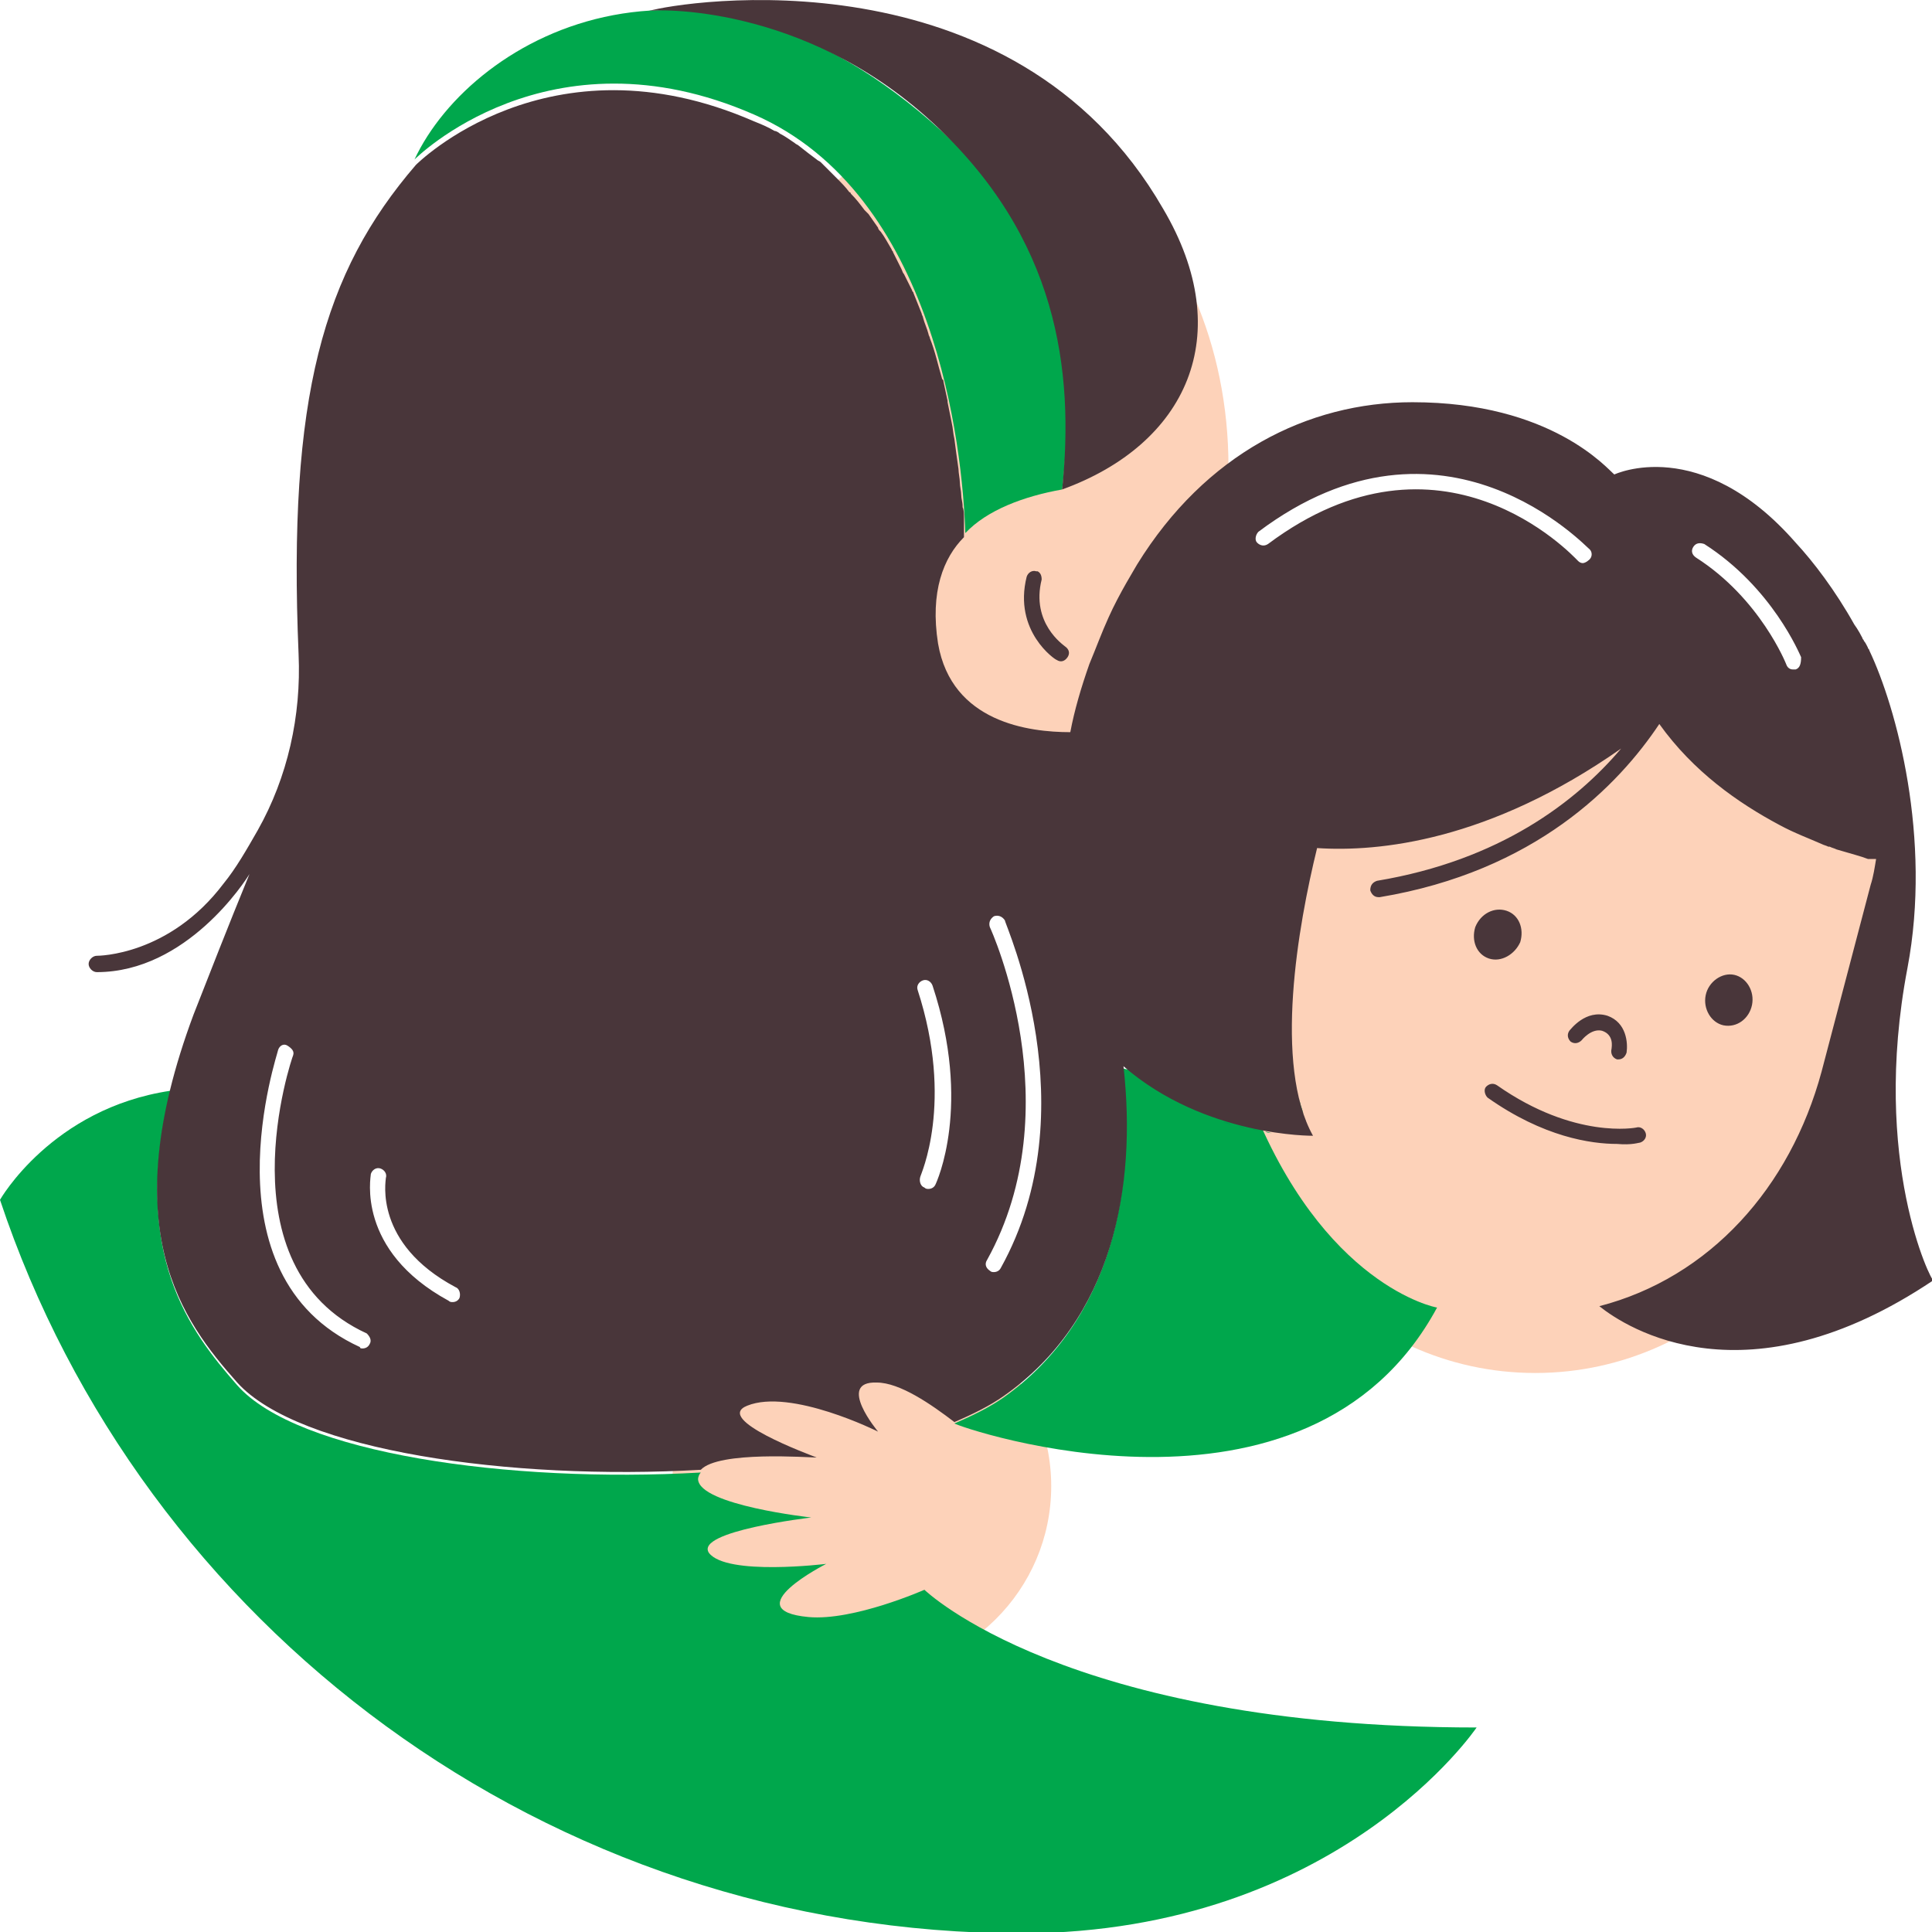
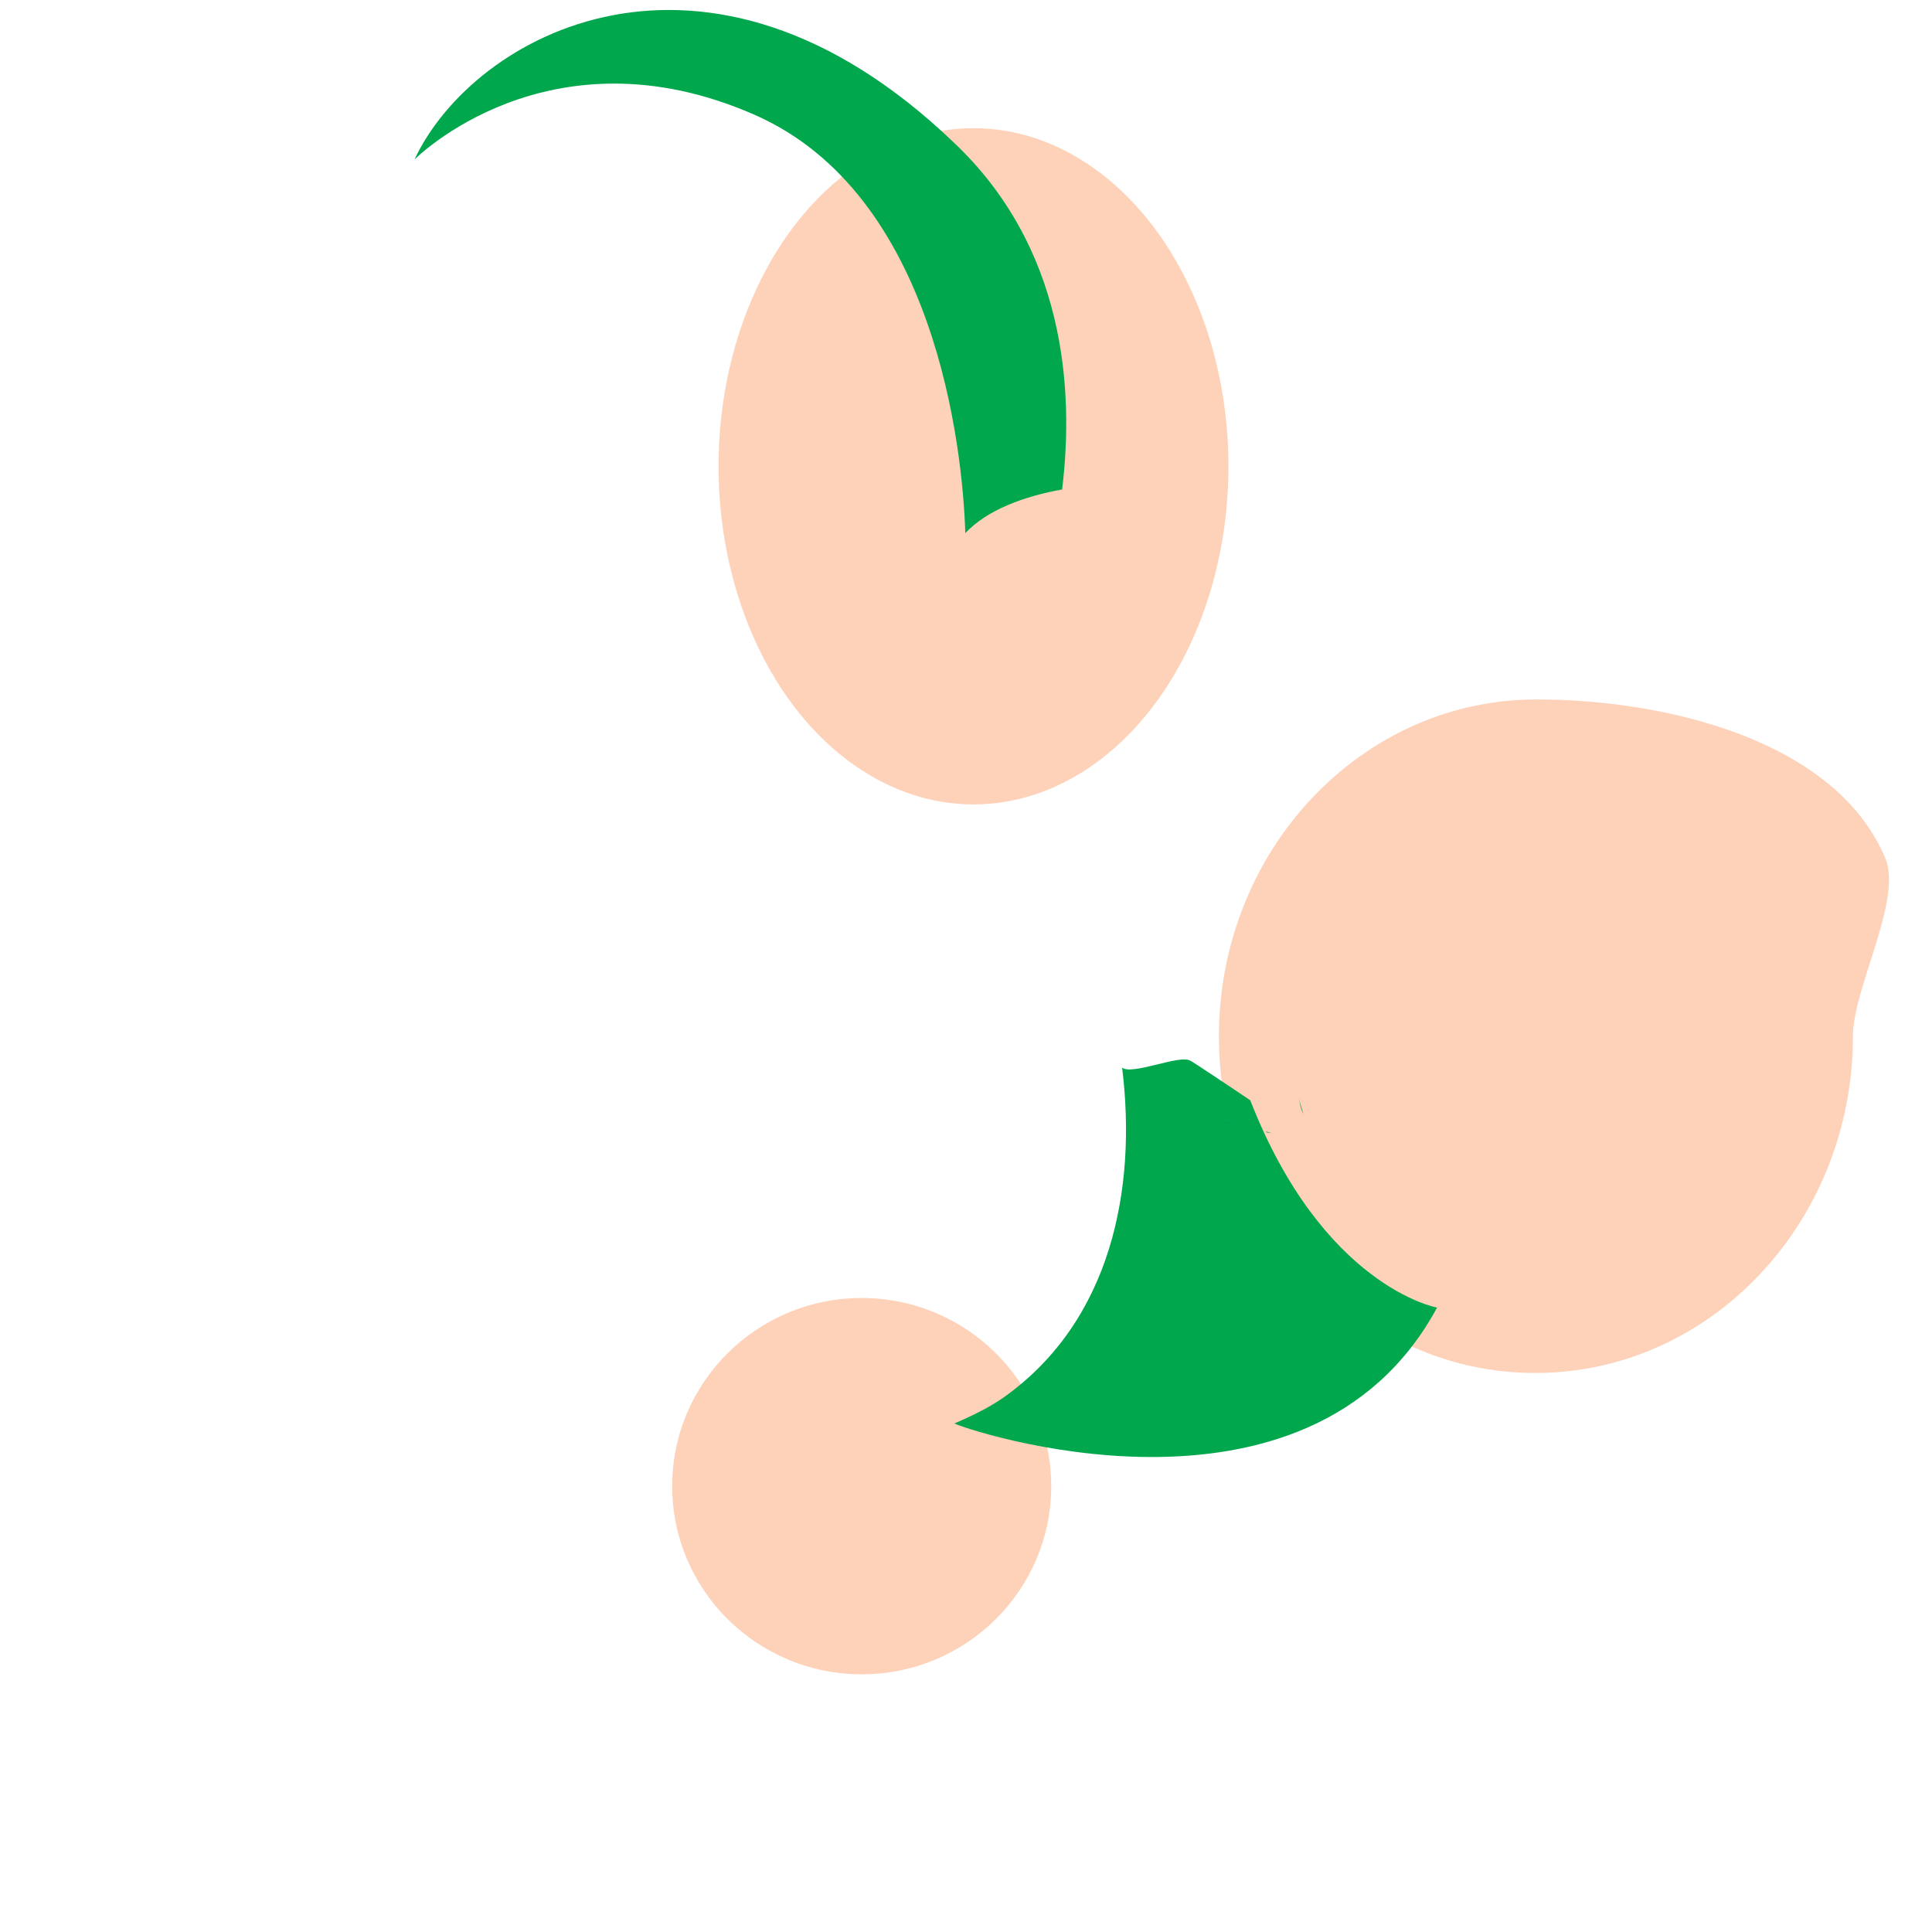
<svg xmlns="http://www.w3.org/2000/svg" version="1.1" width="141.7" height="141.7">
  <svg version="1.1" id="SvgjsSvg1001" x="0px" y="0px" viewBox="0 0 141.7 141.7" enable-background="new 0 0 141.7 141.7" xml:space="preserve">
    <ellipse fill="#FDD2B9" cx="71.4" cy="34.2" rx="18.7" ry="24.8" />
    <g>
      <ellipse fill="#FDD2B9" cx="63.2" cy="109" rx="13.9" ry="13.8" />
      <path fill="#FDD2B9" d="M135.9,76c0,13.6-10.4,24.7-23.3,24.7S89.4,89.6,89.4,76s10.4-24.7,23.3-24.7c9.5,0,22,3,25.6,11.7   C139.5,66.1,135.9,72.5,135.9,76z" />
      <g>
        <path fill="#00A74C" d="M73.6,102.5c-1,0.7-2.2,1.3-3.6,1.9c0.4,0.3,25.9,9.1,35.4-8.5c-0.1,0-8.4-1.6-13.7-15.2    c0.3,0.2-4.6-3.1-4.4-2.9c-0.7-0.5-4.3,1.1-5,0.5C83.4,87.2,81.5,96.9,73.6,102.5z" />
        <path fill="#00A74C" d="M55.3,8.4c13.3,5.8,15.3,24.4,15.5,30.7c1.6-1.7,4.3-2.7,7.1-3.2c0.9-7.4,0.2-17.8-8-25.5    C51.8-6.9,34.7,2.5,30.4,11.7C30.4,11.7,40.2,1.8,55.3,8.4L55.3,8.4z" />
-         <path fill="#00A74C" d="M60,107L60,107C60,107,59.9,107,60,107C60,107,60,107,60,107z" />
-         <path fill="#00A74C" d="M108.3,126.7c-30.1,0-40.5-10.1-40.5-10.1s-5.2,2.3-8.5,2c-5.4-0.5,1.3-3.9,1.3-3.9s-7.3,0.9-8.6-0.8    c-1.1-1.6,7.5-2.6,7.5-2.6s-8.2-0.9-8.3-2.8c0-0.2,0.1-0.4,0.2-0.5c-14.1,0.8-29.6-1.4-34-6.4C13.9,97.6,9.6,92,12.5,80    C3.8,81.3,0,88,0,88c10.4,31.2,40.1,53.8,75,53.8C98.2,141.7,108.3,126.7,108.3,126.7L108.3,126.7z" />
      </g>
-       <path fill="#009A4E" d="M95.7,82.1c0.1,0.1,0.1,0.3,0.1,0.4C95.8,82.4,95.8,82.3,95.7,82.1z" />
-       <path fill="#009A4E" d="M95,83.3c0.1,0,0.2,0,0.3,0C95.3,83.3,95.2,83.3,95,83.3z" />
-       <path fill="#009A4E" d="M94.4,83.3c0.1,0,0.3,0,0.4,0C94.7,83.3,94.5,83.3,94.4,83.3z" />
+       <path fill="#009A4E" d="M95,83.3c0.1,0,0.2,0,0.3,0C95.3,83.3,95.2,83.3,95,83.3" />
      <path fill="#009A4E" d="M95.6,83.4c0.1,0,0.2,0,0.3,0C95.7,83.4,95.7,83.4,95.6,83.4z" />
      <path fill="#009A4E" d="M95.6,81.7c-0.1-0.4-0.3-0.8-0.3-1.2l0,0C95.3,80.9,95.4,81.3,95.6,81.7z" />
      <path fill="#009A4E" d="M96.3,83.4C96.3,83.4,96.3,83.4,96.3,83.4C96.3,83.4,96.3,83.4,96.3,83.4z" />
      <path fill="#009A4E" d="M96,83.4c0.1,0,0.1,0,0.2,0C96.1,83.4,96,83.4,96,83.4z" />
      <path fill="#009A4E" d="M88.6,81.9c0.2,0.1,0.5,0.2,0.7,0.3C89.1,82.1,88.8,82,88.6,81.9z" />
      <path fill="#009A4E" d="M87.4,81.4c0.3,0.1,0.5,0.2,0.8,0.3C87.9,81.6,87.7,81.5,87.4,81.4z" />
      <path fill="#009A4E" d="M89.7,82.3c0.2,0.1,0.4,0.1,0.6,0.2C90.2,82.4,90,82.3,89.7,82.3z" />
      <path fill="#009A4E" d="M84.7,80c0.8,0.5,1.6,0.9,2.3,1.2C86.3,80.9,85.5,80.5,84.7,80z" />
      <path fill="#009A4E" d="M91.8,82.8c0.2,0,0.4,0.1,0.6,0.1C92.2,82.9,92,82.9,91.8,82.8z" />
      <path fill="#009A4E" d="M92.8,83c0.2,0,0.3,0.1,0.5,0.1C93.1,83.1,93,83.1,92.8,83z" />
      <path fill="#009A4E" d="M90.8,82.6c0.2,0.1,0.4,0.1,0.6,0.2C91.2,82.7,91,82.6,90.8,82.6z" />
      <path fill="#009A4E" d="M93.6,83.2c0.2,0,0.3,0,0.4,0.1C93.9,83.2,93.8,83.2,93.6,83.2z" />
-       <path fill="#49363A" d="M76.1,41.9c0,0-0.1,0-0.1,0c-0.3-0.1-0.6,0.1-0.7,0.4c-1,4,2.1,6.1,2.2,6.1c0.3,0.2,0.6,0.1,0.8-0.2   c0.2-0.3,0.1-0.6-0.2-0.8c-0.1-0.1-2.5-1.7-1.7-4.9C76.4,42.2,76.3,42,76.1,41.9z M68.3,8.9c9.3,8.5,10.5,18.3,9.6,27h0   c0,0,0,0,0,0c9.1-3.3,12.9-11.3,7.4-20.6C74.3-3.8,50,0.1,47.6,0.8C48,0.7,58.8,0.2,68.3,8.9z M111.5,69.1c0.3-1-0.1-2-1-2.3   c-0.9-0.3-1.9,0.2-2.3,1.2c-0.3,1,0.1,2,1,2.3C110.1,70.6,111.1,70,111.5,69.1z M118.6,77.7c0,0,0.1,0,0.1,0c0.3,0,0.5-0.2,0.6-0.5   c0.1-0.7,0-2.2-1.4-2.7c-1.6-0.5-2.7,1-2.8,1.1c-0.2,0.3-0.1,0.6,0.1,0.8c0.3,0.2,0.6,0.1,0.8-0.1c0,0,0.7-0.9,1.5-0.7   c0.9,0.3,0.7,1.2,0.7,1.3C118.1,77.3,118.3,77.6,118.6,77.7L118.6,77.7z M120.3,83.8c0.3-0.1,0.5-0.4,0.4-0.7s-0.4-0.5-0.7-0.4   c0,0-4.5,0.9-10.2-3.1c-0.3-0.2-0.6-0.1-0.8,0.1s-0.1,0.6,0.1,0.8c4.1,2.9,7.6,3.4,9.5,3.4C119.7,84,120.2,83.8,120.3,83.8   L120.3,83.8z M128.5,73.7c0.2-1-0.4-2-1.3-2.2c-0.9-0.2-1.9,0.5-2.1,1.5c-0.2,1,0.4,2,1.3,2.2C127.4,75.4,128.3,74.7,128.5,73.7z    M139.9,71c1.8-9.5-0.8-19.1-2.8-23.3c0-0.1-0.1-0.1-0.1-0.2c-0.1-0.2-0.2-0.4-0.3-0.5c0-0.1-0.1-0.1-0.1-0.2c-0.3-0.6-0.6-1-0.6-1   c-1.4-2.5-3-4.6-4.3-6c-7-8-13.3-5-13.3-5l0,0c-0.5-0.4-4.6-5.3-14.8-5.3c-7.7,0-15.2,3.8-20.2,11.9c-0.1,0.2-1.3,2.1-2.1,3.9   c-0.5,1.1-0.9,2.2-1.4,3.4c-0.6,1.7-1.1,3.4-1.4,5c-3,0-8.7-0.7-9.7-6.5c-0.6-3.8,0.4-6.3,1.9-7.8c0-0.2,0-0.4,0-0.7   c0,0,0-0.1,0-0.1c0-0.2,0-0.4,0-0.6c0,0,0-0.1,0-0.1c0-0.2,0-0.5-0.1-0.7c0,0,0,0,0-0.1c0-0.3-0.1-0.5-0.1-0.8c0,0,0,0,0,0   c0-0.3-0.1-0.6-0.1-0.9v0c0-0.3-0.1-0.7-0.1-1c-0.1-0.7-0.2-1.4-0.3-2.2c-0.1-0.4-0.1-0.8-0.2-1.2l0,0c-0.1-0.5-0.2-1-0.3-1.5   c0,0,0,0,0-0.1c-0.1-0.5-0.2-0.9-0.3-1.4c0-0.1,0-0.1-0.1-0.2c-0.3-1-0.5-2-0.9-3c0-0.1-0.1-0.2-0.1-0.3c-0.1-0.4-0.3-0.8-0.4-1.2   c0-0.1-0.1-0.2-0.1-0.3c-0.2-0.5-0.4-1-0.6-1.5c0-0.1-0.1-0.1-0.1-0.2c-0.2-0.4-0.4-0.8-0.6-1.2c-0.1-0.1-0.1-0.2-0.2-0.4   c-0.2-0.4-0.4-0.8-0.6-1.2c0-0.1-0.1-0.1-0.1-0.2c-0.3-0.5-0.5-0.9-0.8-1.3c-0.1-0.1-0.2-0.2-0.2-0.3c-0.2-0.3-0.5-0.7-0.7-1   c-0.1-0.1-0.2-0.2-0.3-0.3c-0.3-0.4-0.6-0.8-1-1.2c0-0.1-0.1-0.1-0.1-0.1c-0.3-0.4-0.6-0.7-0.9-1c-0.1-0.1-0.2-0.2-0.3-0.3   c-0.3-0.3-0.6-0.6-0.9-0.9c-0.1-0.1-0.2-0.1-0.3-0.2c-0.4-0.3-0.8-0.6-1.3-1c-0.1-0.1-0.2-0.1-0.3-0.2c-0.3-0.2-0.7-0.5-1.1-0.7   c-0.1-0.1-0.3-0.2-0.4-0.2c-0.5-0.3-1-0.5-1.5-0.7c-15.1-6.6-24.8,3.2-24.8,3.2c0,0,0,0,0,0C23.7,20,21.1,29.1,21.9,48   c0.2,4.5-0.8,9-3,12.9c-0.8,1.4-1.6,2.8-2.5,3.9c-4,5.3-9.2,5.3-9.3,5.3c-0.3,0-0.6,0.3-0.6,0.6s0.3,0.6,0.6,0.6l0,0   c6.6,0,10.9-6.7,11.2-7.2c-1.6,3.9-3,7.5-4.1,10.3c-5.9,15.8-0.8,22.5,3.2,27c4.5,5,20,7.2,34,6.4c1.3-1.4,7.9-0.9,8.5-0.9   c0,0,0,0,0,0c-0.5-0.2-7.6-2.8-5.1-3.8c3.2-1.3,9.6,1.9,9.6,1.9s-3.1-3.7-0.1-3.6c1.7,0,4,1.6,5.7,2.9c1.4-0.6,2.6-1.2,3.6-1.9   c8-5.6,9.8-15.3,8.8-24.2c6,5.2,13.9,5.1,13.9,5.1c-2.9-5.2-1.1-15.4,0.3-21.1c4.5,0.3,12.6-0.5,22.3-7.3   c-3.3,3.9-8.9,8.2-17.9,9.7c-0.3,0.1-0.5,0.3-0.5,0.7c0.1,0.3,0.3,0.5,0.6,0.5c0,0,0.1,0,0.1,0c11.4-1.9,17.5-8.2,20.5-12.7   c2.5,3.5,5.8,5.8,8.8,7.4l0,0c1.1,0.6,2.2,1,3.1,1.4c0,0,0,0,0,0c0.2,0.1,0.3,0.1,0.5,0.2c0,0,0,0,0.1,0c0.2,0.1,0.3,0.1,0.5,0.2   c0,0,0,0,0,0c1,0.3,1.8,0.5,2.3,0.7h0c0.1,0,0.1,0,0.2,0c0,0,0,0,0,0c0.1,0,0.1,0,0.1,0c0,0,0,0,0.1,0c0,0,0.1,0,0.1,0c0,0,0,0,0,0   c0,0,0,0,0.1,0c0,0,0,0,0,0c-0.1,0.6-0.2,1.3-0.4,1.9l-3.6,13.7c-2.3,8.5-8.2,15.1-16.3,17.2c2,1.6,10.8,7.3,24.5-1.9   C141.7,94.1,137.2,85.2,139.9,71L139.9,71z M27.1,98.6c-0.1,0.2-0.3,0.3-0.5,0.3c-0.1,0-0.2,0-0.2-0.1c-11.6-5.3-6-21.6-6-21.8   c0.1-0.3,0.4-0.5,0.7-0.3s0.5,0.4,0.4,0.7c-0.1,0.2-5.3,15.5,5.4,20.4C27.1,98,27.3,98.3,27.1,98.6L27.1,98.6z M33.7,95.2   c-0.1,0.2-0.3,0.3-0.5,0.3c-0.1,0-0.2,0-0.3-0.1c-6.8-3.7-5.7-9.1-5.7-9.3c0.1-0.3,0.4-0.5,0.7-0.4c0.3,0.1,0.5,0.4,0.4,0.7   c0,0.2-0.9,4.8,5.1,8C33.7,94.5,33.8,94.9,33.7,95.2L33.7,95.2z M68.6,86.9c-0.1,0.2-0.3,0.3-0.5,0.3c-0.1,0-0.2,0-0.3-0.1   c-0.3-0.1-0.4-0.5-0.3-0.8c0-0.1,2.5-5.4-0.2-13.7c-0.1-0.3,0.1-0.6,0.4-0.7c0.3-0.1,0.6,0.1,0.7,0.4   C71.3,81.1,68.7,86.7,68.6,86.9L68.6,86.9z M73.4,93c-0.1,0.2-0.3,0.3-0.5,0.3c-0.1,0-0.2,0-0.3-0.1c-0.3-0.2-0.4-0.5-0.2-0.8   c6.2-11.2,0.3-24.2,0.2-24.4c-0.1-0.3,0-0.6,0.3-0.8c0.3-0.1,0.6,0,0.8,0.3C73.7,67.8,79.9,81.3,73.4,93L73.4,93z M116.5,41.1   c-0.1,0.1-0.3,0.2-0.4,0.2c-0.2,0-0.3-0.1-0.4-0.2c-0.4-0.4-10-10.7-22.7-1.2c-0.3,0.2-0.6,0.1-0.8-0.1s-0.1-0.6,0.1-0.8   c13.6-10.2,24.1,1.2,24.3,1.3C116.8,40.5,116.8,40.9,116.5,41.1L116.5,41.1z M131.7,49.1c-0.1,0-0.1,0-0.2,0   c-0.2,0-0.4-0.1-0.5-0.4c0,0-1.9-4.8-6.6-7.8c-0.3-0.2-0.4-0.5-0.2-0.8c0.2-0.3,0.5-0.3,0.8-0.2c5,3.2,7,8.1,7.1,8.3   C132.1,48.7,132,49,131.7,49.1L131.7,49.1z" />
    </g>
  </svg>
  <style>@media (prefers-color-scheme: light) { :root { filter: none; } }
@media (prefers-color-scheme: dark) { :root { filter: none; } }
</style>
</svg>